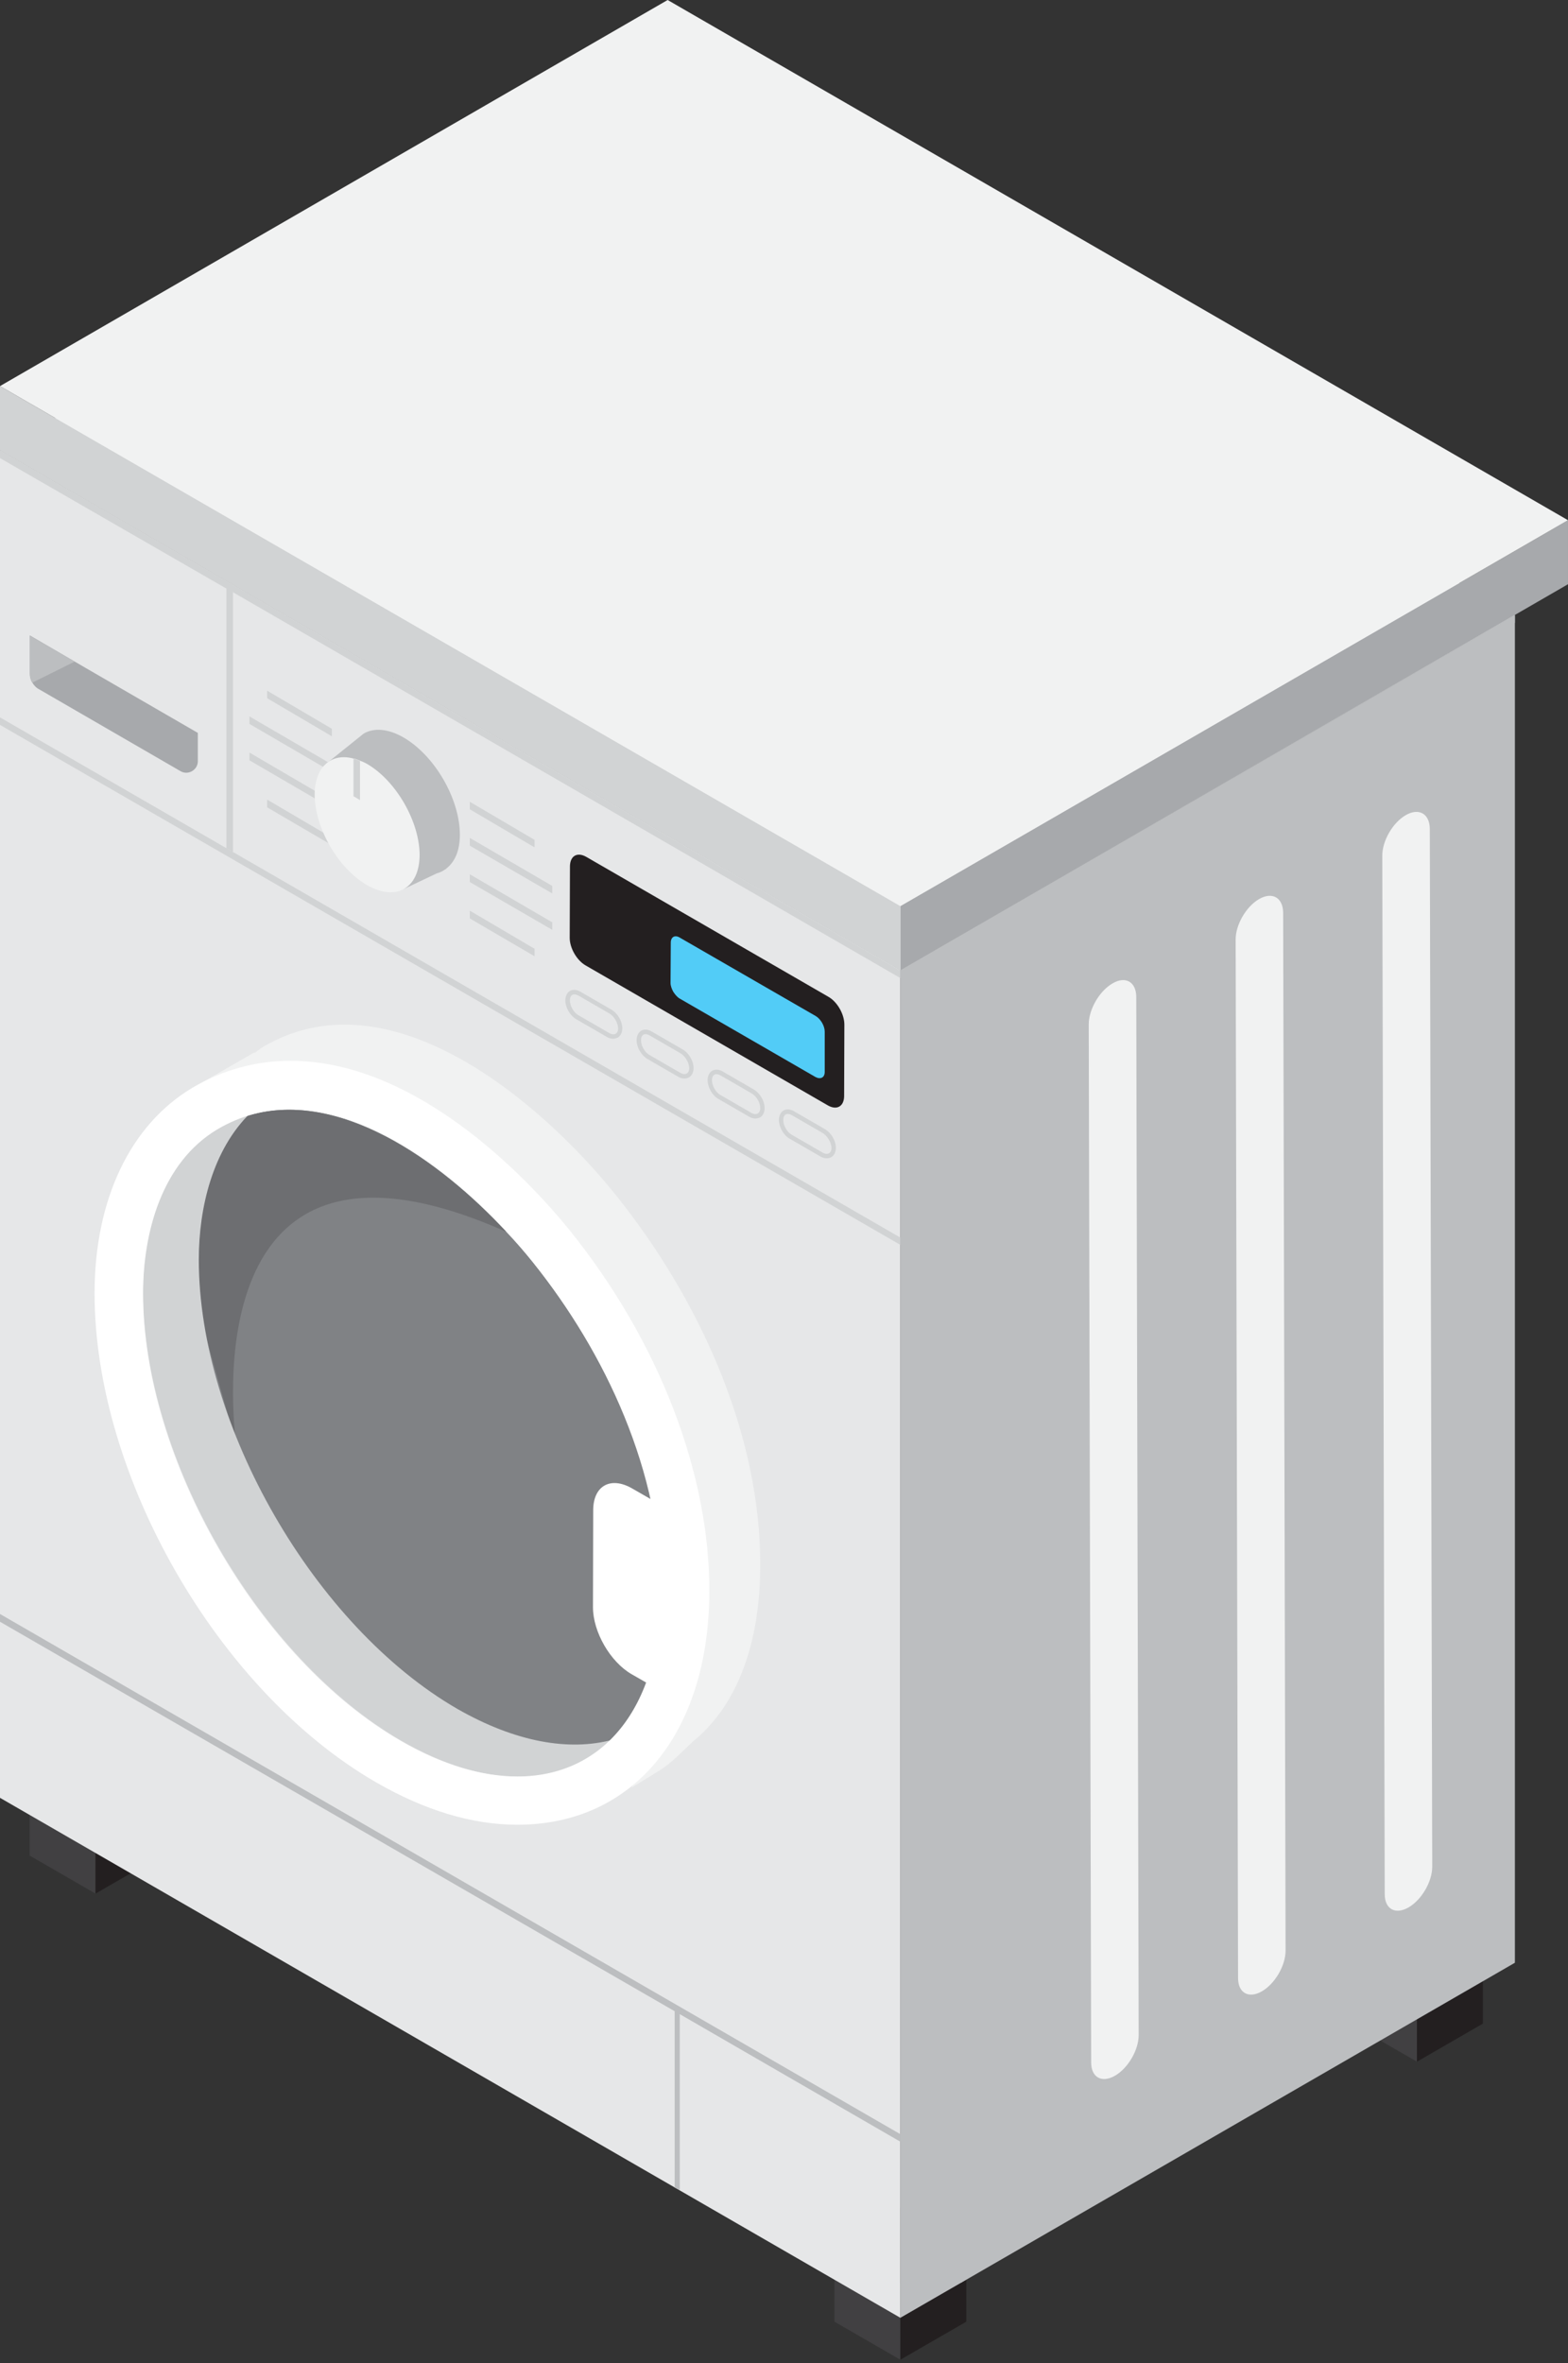
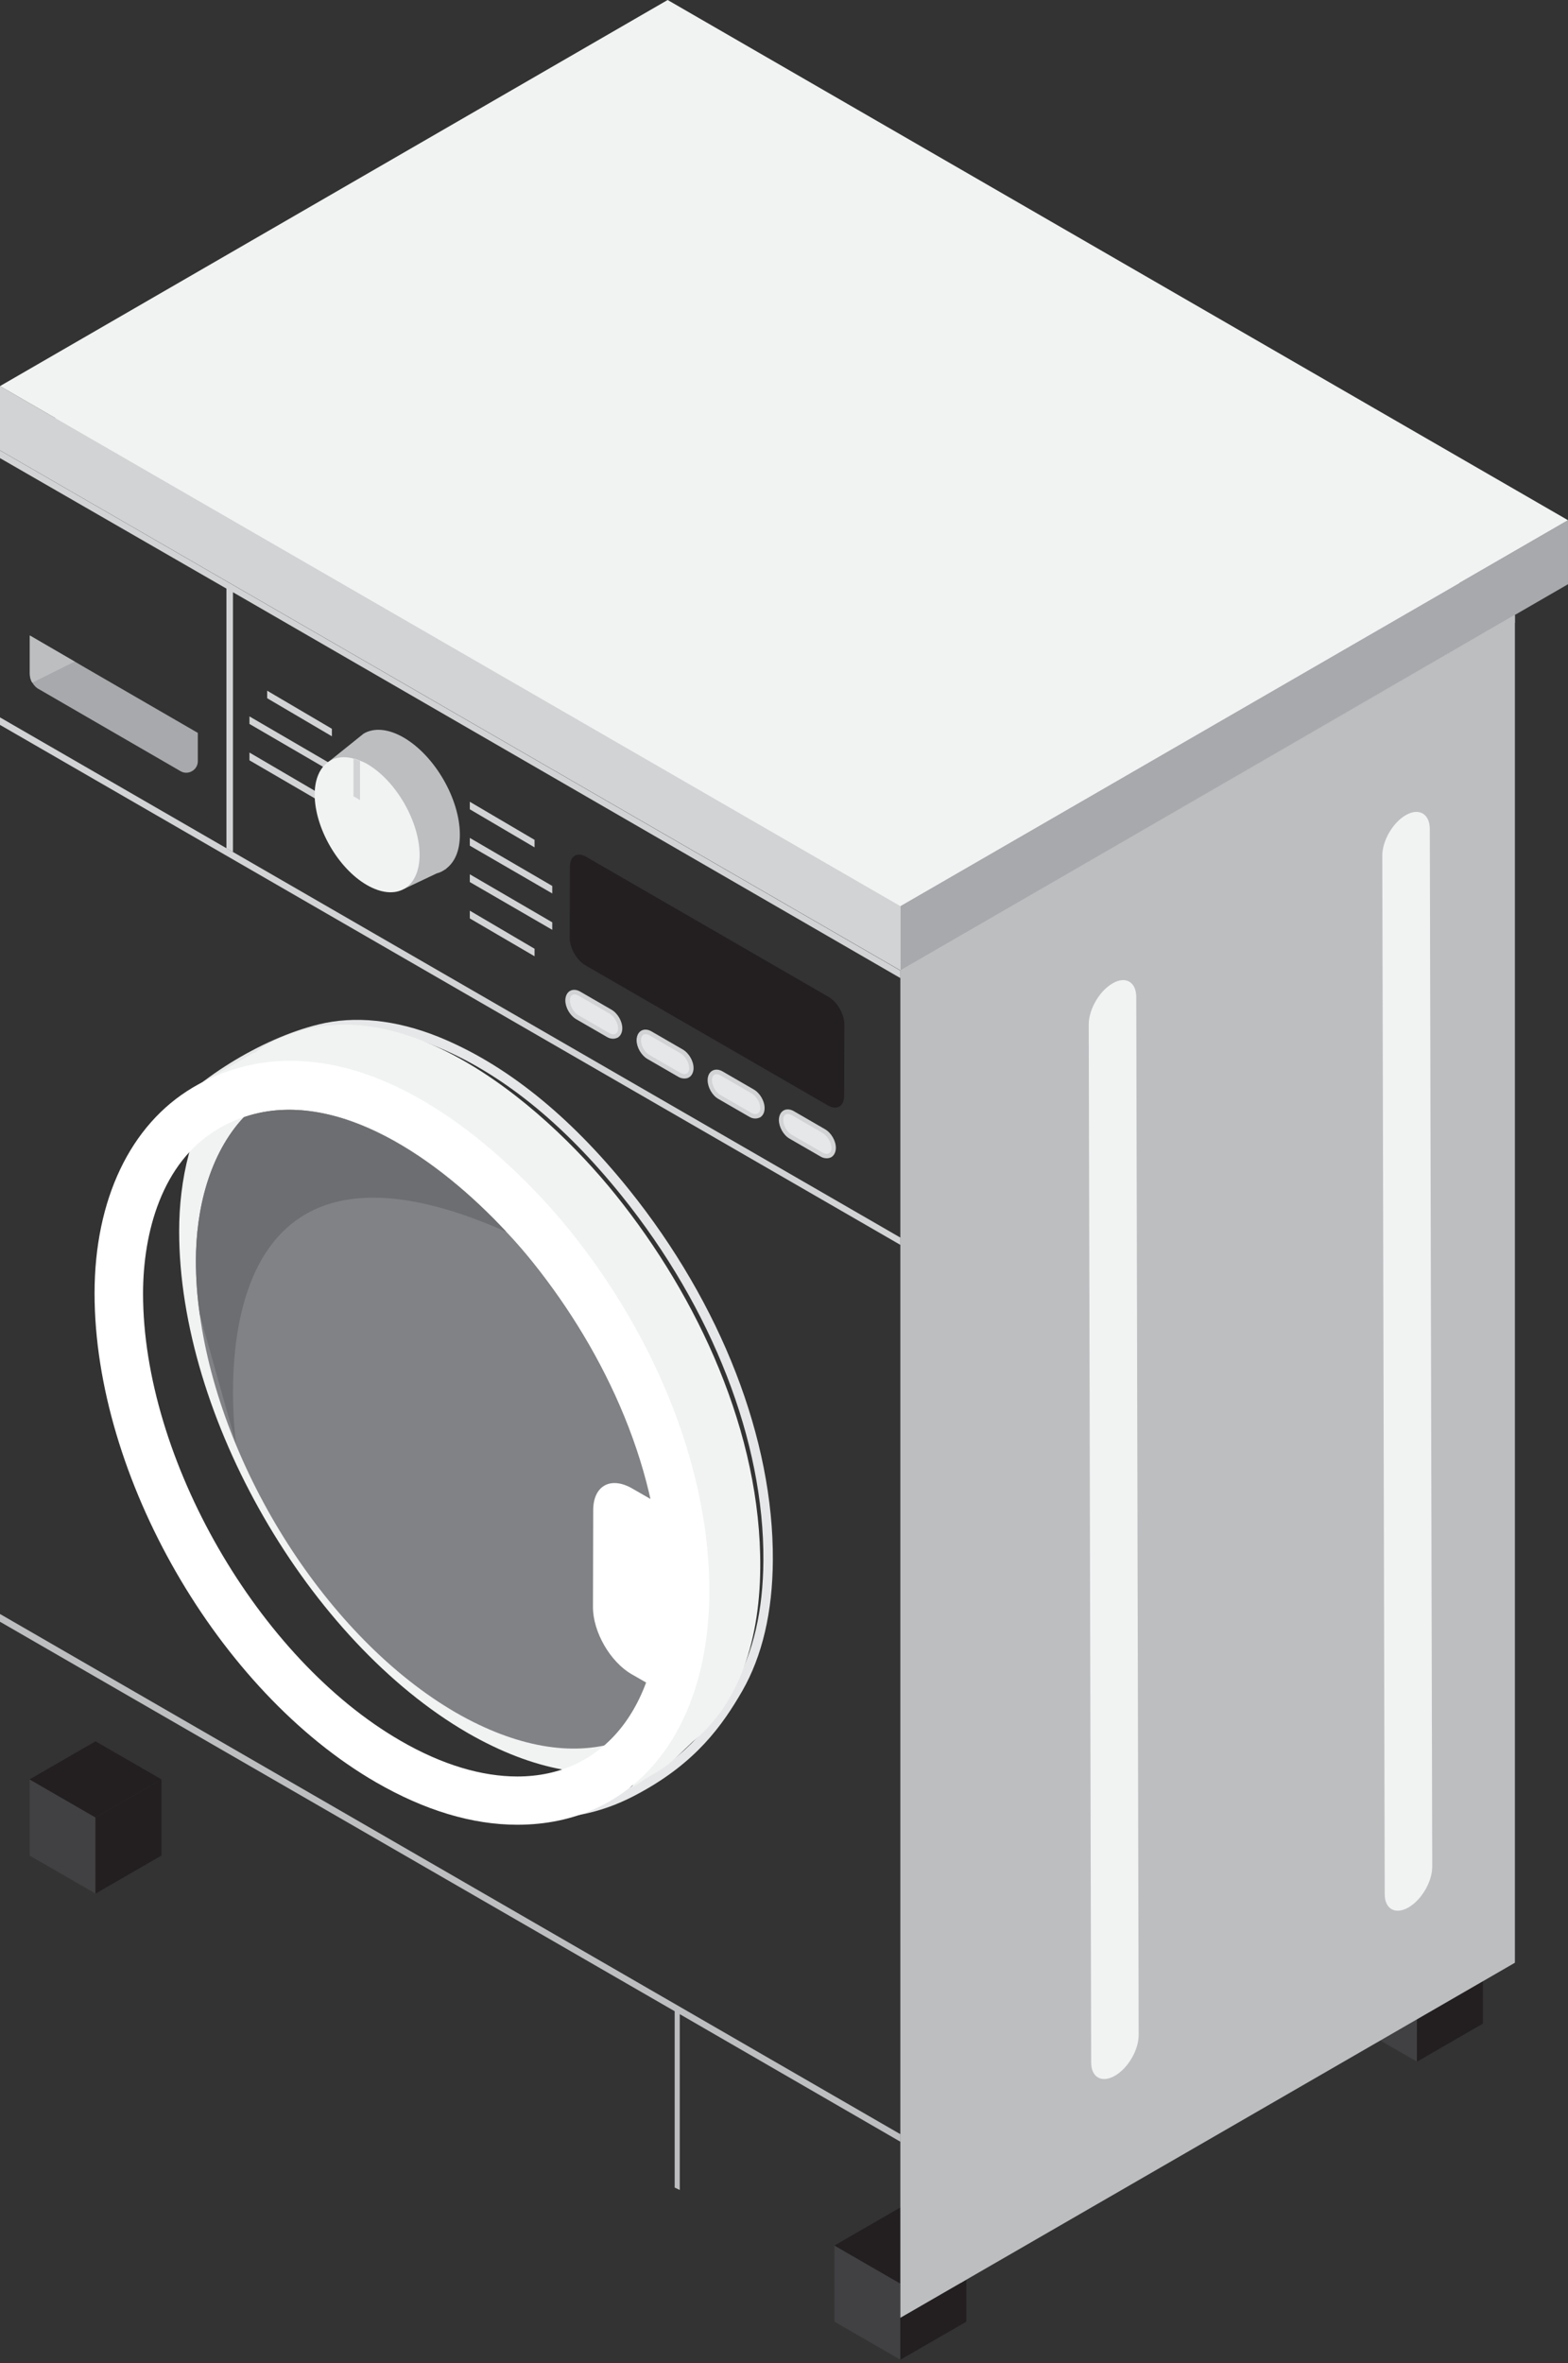
<svg xmlns="http://www.w3.org/2000/svg" width="156" height="235" viewBox="0 0 156 235" fill="none">
  <rect x="0" y="0" width="156" height="235" fill="#333333" stroke="none" />
  <path d="M83.018 223.315V230.889L89.578 234.675V227.102L83.018 223.315Z" fill="#414042" />
  <path d="M83.018 223.316L89.578 219.529L96.138 223.316L89.578 227.103L83.018 223.316Z" fill="#231F20" />
  <path d="M89.578 227.102V234.675L96.138 230.889V223.315L89.578 227.102Z" fill="#231F20" />
  <path d="M2.943 176.959V184.532L9.504 188.319V180.746L2.943 176.959Z" fill="#414042" />
  <path d="M2.943 176.959L9.504 173.173L16.064 176.959L9.504 180.746L2.943 176.959Z" fill="#231F20" />
  <path d="M9.504 180.746V188.319L16.064 184.532V176.959L9.504 180.746Z" fill="#231F20" />
  <path d="M134.412 193.649V201.247L140.972 205.033V197.46L134.412 193.649Z" fill="#414042" />
  <path d="M134.412 193.65L140.972 189.863L147.533 193.65L140.972 197.461L134.412 193.65Z" fill="#231F20" />
  <path d="M140.973 197.46V205.033L147.533 201.247V193.649L140.973 197.46Z" fill="#231F20" />
  <path d="M89.576 96.476V230.504L150.717 195.194V61.19L89.576 96.476Z" fill="#BCBEC0" />
-   <path d="M89.577 96.475L0 44.765V178.792L89.577 230.503V96.475Z" fill="#E6E7E8" />
  <path d="M0 44.764L61.165 9.454L150.718 61.189L89.577 96.475L0 44.764Z" fill="url(#paint0_linear_1242_14343)" />
  <path d="M89.576 212.22L95.582 208.723V209.47L89.576 212.992V212.22Z" fill="#BCBEC0" />
  <path d="M96.137 226.692L95.582 227.03V93.798L96.137 93.46V226.692Z" fill="#BCBEC0" />
  <path d="M89.577 212.244L0 160.51V161.282L67.123 200.016V217.551L67.629 217.792V200.306L89.577 212.992V212.244Z" fill="#BCBEC0" />
  <path d="M89.576 90.107V96.499L155.999 58.102V51.734L89.576 90.107Z" fill="#A7A9AC" />
  <path d="M89.577 90.108L0 38.398V44.765L89.577 96.499V90.108Z" fill="#D1D3D4" />
  <path d="M0 38.397L66.423 0L156 51.735L89.577 90.108L0 38.397Z" fill="#F1F2F2" />
  <path d="M89.577 96.523L0 44.788V45.56L22.527 58.536V84.367L23.178 84.729V58.898L89.577 97.27V96.523Z" fill="#D1D3D4" />
  <path d="M89.576 96.5L150.717 61.19V61.938L89.576 97.272V96.5Z" fill="#BCBEC0" />
  <path d="M89.577 123.078L0 71.344V72.091L89.577 123.802V123.078Z" fill="#D1D3D4" />
  <path d="M53.182 83.523L46.742 79.736V80.484L53.182 84.271V83.523Z" fill="#D1D3D4" />
  <path d="M54.943 88.106L46.742 83.33V84.102L54.943 88.853V88.106Z" fill="#D1D3D4" />
  <path d="M54.943 91.724L46.742 86.948V87.72L54.943 92.471V91.724Z" fill="#D1D3D4" />
  <path d="M53.182 94.353L46.742 90.566V91.338L53.182 95.101V94.353Z" fill="#D1D3D4" />
  <path d="M33.02 72.477L26.58 68.69V69.438L33.02 73.225V72.477Z" fill="#D1D3D4" />
  <path d="M33.019 76.023L24.818 71.247V71.995L33.019 76.77V76.023Z" fill="#D1D3D4" />
  <path d="M33.019 79.64L24.818 74.841V75.613L33.019 80.388V79.64Z" fill="#D1D3D4" />
-   <path d="M33.02 83.306L26.58 79.519V80.291L33.02 84.054V83.306Z" fill="#D1D3D4" />
  <path d="M89.576 123.055L95.582 119.63V120.378L89.576 123.802V123.055Z" fill="#BCBEC0" />
  <path d="M19.681 72.886V75.708C19.681 76.576 18.716 77.131 17.969 76.697L3.883 68.545C3.594 68.4 3.353 68.135 3.208 67.87C3.039 67.604 2.967 67.291 2.967 66.977V63.19L8.514 66.422L19.681 72.886Z" fill="#A7A9AC" />
  <path d="M7.429 65.795L3.208 67.893C3.039 67.628 2.967 67.314 2.967 67.001V63.214L7.429 65.795Z" fill="#BCBEC0" />
  <path d="M110.682 97.802C109.38 98.55 108.318 100.383 108.318 101.878L108.56 205.106C108.56 206.602 109.621 207.181 110.923 206.433C112.226 205.685 113.287 203.876 113.287 202.381L113.046 99.153C113.046 97.657 111.984 97.03 110.682 97.802Z" fill="#F1F2F2" />
-   <path d="M125.274 89.408C123.971 90.156 122.91 91.989 122.934 93.484L123.175 196.712C123.175 198.207 124.236 198.786 125.539 198.039C126.841 197.291 127.902 195.482 127.902 193.987L127.661 90.758C127.637 89.263 126.576 88.66 125.274 89.408Z" fill="#F1F2F2" />
  <path d="M139.863 81.063C138.561 81.811 137.5 83.644 137.524 85.139L137.765 188.367C137.765 189.863 138.826 190.442 140.129 189.694C141.431 188.946 142.492 187.137 142.492 185.642L142.251 82.414C142.227 80.918 141.166 80.315 139.863 81.063Z" fill="#F1F2F2" />
  <path d="M82.414 99.128L58.32 85.211C57.427 84.705 56.728 85.115 56.704 86.128L56.68 93.267C56.68 94.28 57.379 95.51 58.272 96.016L82.366 109.933C83.258 110.439 83.958 110.029 83.982 109.041L84.006 101.901C84.006 100.864 83.307 99.634 82.414 99.128Z" fill="#231F20" />
-   <path d="M82.052 102.601V106.605C82.052 107.159 81.642 107.376 81.136 107.111L67.605 99.297C67.364 99.152 67.147 98.887 66.978 98.621C66.834 98.356 66.713 98.043 66.713 97.753L66.737 93.749C66.737 93.171 67.147 92.953 67.629 93.243L79.713 100.213L81.136 101.033C81.642 101.323 82.052 102.022 82.052 102.601Z" fill="#52CCF7" />
  <path d="M60.995 103.301C60.803 103.301 60.586 103.252 60.393 103.132L57.305 101.347C56.702 100.985 56.244 100.189 56.244 99.49C56.244 99.08 56.413 98.718 56.702 98.549C56.992 98.38 57.378 98.405 57.739 98.622L60.827 100.406C61.454 100.768 61.912 101.564 61.912 102.264C61.912 102.674 61.743 103.035 61.43 103.204C61.309 103.252 61.164 103.301 60.995 103.301ZM57.161 99.321C57.161 99.345 57.137 99.369 57.137 99.466C57.137 99.852 57.426 100.358 57.739 100.551L60.827 102.336C60.923 102.384 60.995 102.408 60.995 102.384C60.995 102.384 61.02 102.336 61.02 102.215C61.02 101.829 60.73 101.347 60.393 101.154L57.305 99.369C57.233 99.345 57.185 99.321 57.161 99.321Z" fill="#D1D3D4" />
-   <path d="M68.085 107.257C67.892 107.257 67.675 107.208 67.482 107.088L64.395 105.303C63.792 104.941 63.334 104.145 63.334 103.446C63.334 103.036 63.503 102.674 63.792 102.505C64.082 102.336 64.468 102.361 64.829 102.578L67.916 104.362C68.544 104.724 69.002 105.52 69.002 106.22C69.002 106.63 68.833 106.991 68.519 107.16C68.399 107.233 68.23 107.257 68.085 107.257ZM64.226 103.301C64.226 103.301 64.202 103.349 64.202 103.446C64.202 103.832 64.492 104.338 64.805 104.531L67.892 106.316C67.989 106.364 68.037 106.388 68.061 106.364C68.061 106.364 68.085 106.316 68.085 106.195C68.085 105.81 67.796 105.327 67.458 105.134L64.395 103.349C64.299 103.301 64.251 103.301 64.226 103.301Z" fill="#D1D3D4" />
+   <path d="M68.085 107.257C67.892 107.257 67.675 107.208 67.482 107.088L64.395 105.303C63.792 104.941 63.334 104.145 63.334 103.446C63.334 103.036 63.503 102.674 63.792 102.505C64.082 102.336 64.468 102.361 64.829 102.578L67.916 104.362C68.544 104.724 69.002 105.52 69.002 106.22C69.002 106.63 68.833 106.991 68.519 107.16C68.399 107.233 68.23 107.257 68.085 107.257ZM64.226 103.301C64.226 103.301 64.202 103.349 64.202 103.446C64.202 103.832 64.492 104.338 64.805 104.531L67.892 106.316C67.989 106.364 68.037 106.388 68.061 106.364C68.061 106.364 68.085 106.316 68.085 106.195C68.085 105.81 67.796 105.327 67.458 105.134L64.395 103.349Z" fill="#D1D3D4" />
  <path d="M75.154 111.236C74.961 111.236 74.744 111.188 74.551 111.067L71.463 109.283C70.861 108.945 70.402 108.125 70.402 107.425C70.402 106.991 70.571 106.654 70.861 106.485C71.15 106.316 71.536 106.34 71.898 106.557L74.985 108.342C75.612 108.704 76.07 109.5 76.07 110.199C76.07 110.633 75.901 110.971 75.588 111.14C75.467 111.188 75.323 111.236 75.154 111.236ZM71.319 107.257C71.319 107.257 71.295 107.305 71.295 107.401C71.295 107.787 71.584 108.294 71.898 108.487L74.985 110.271C75.081 110.32 75.13 110.32 75.154 110.32C75.154 110.32 75.178 110.271 75.178 110.151C75.178 109.789 74.888 109.283 74.551 109.09L71.463 107.305C71.391 107.281 71.319 107.257 71.319 107.257Z" fill="#D1D3D4" />
  <path d="M82.244 115.19C82.051 115.19 81.834 115.142 81.641 115.021L78.553 113.237C77.95 112.899 77.492 112.079 77.492 111.38C77.492 110.97 77.661 110.608 77.95 110.439C78.24 110.27 78.626 110.294 78.988 110.511L82.075 112.296C82.702 112.658 83.16 113.454 83.16 114.153C83.16 114.563 82.991 114.925 82.678 115.094C82.533 115.166 82.388 115.19 82.244 115.19ZM78.385 111.235C78.385 111.235 78.361 111.283 78.361 111.38C78.361 111.765 78.65 112.272 78.963 112.465L82.051 114.25C82.147 114.298 82.195 114.322 82.219 114.298C82.219 114.298 82.244 114.25 82.244 114.129C82.244 113.743 81.954 113.261 81.617 113.068L78.529 111.283C78.457 111.235 78.409 111.235 78.385 111.235Z" fill="#D1D3D4" />
  <path d="M60.633 100.793L57.545 99.008C57.063 98.743 56.701 98.936 56.701 99.491C56.701 100.021 57.063 100.697 57.545 100.962L60.633 102.747C61.115 103.012 61.501 102.795 61.501 102.264C61.477 101.71 61.091 101.058 60.633 100.793Z" fill="#E6E7E8" />
  <path d="M67.703 104.749L64.616 102.964C64.133 102.699 63.772 102.892 63.772 103.447C63.772 103.977 64.133 104.653 64.616 104.918L67.703 106.703C68.185 106.968 68.571 106.751 68.571 106.22C68.547 105.666 68.185 105.039 67.703 104.749Z" fill="#E6E7E8" />
  <path d="M74.765 108.729L71.678 106.944C71.196 106.679 70.834 106.871 70.834 107.426C70.834 107.957 71.196 108.632 71.678 108.897L74.765 110.682C75.248 110.948 75.634 110.73 75.634 110.2C75.634 109.645 75.248 108.994 74.765 108.729Z" fill="#E6E7E8" />
  <path d="M81.859 112.683L78.772 110.898C78.29 110.633 77.928 110.826 77.928 111.38C77.928 111.911 78.29 112.586 78.772 112.852L81.859 114.636C82.341 114.902 82.727 114.685 82.727 114.154C82.703 113.599 82.317 112.972 81.859 112.683Z" fill="#E6E7E8" />
  <path d="M45.752 83.017C45.752 79.472 43.268 75.154 40.156 73.346C38.613 72.453 37.19 72.357 36.177 72.96L32.27 76.095L40.156 88.42L43.461 86.852C43.774 86.78 44.039 86.635 44.281 86.466L44.401 86.418L44.377 86.394C45.245 85.743 45.752 84.609 45.752 83.017Z" fill="#BCBEC0" />
  <path d="M41.748 85.043C41.724 88.347 39.409 89.697 36.49 88.009C33.62 86.345 31.305 82.317 31.305 78.989C31.329 76.239 32.969 74.84 35.188 75.443C35.405 75.467 35.622 75.564 35.839 75.66C36.056 75.733 36.321 75.853 36.563 75.998C39.433 77.686 41.748 81.738 41.748 85.043Z" fill="#F1F2F2" />
  <path d="M35.817 75.685V79.568L35.166 79.182V75.468C35.407 75.492 35.6 75.564 35.817 75.685Z" fill="#D1D3D4" />
  <path d="M52.579 180.916C48.068 180.916 43.317 179.493 38.469 176.695C22.84 167.651 10.588 146.402 10.588 128.289C10.588 123.634 11.48 116.977 15.773 111.743C19.295 107.426 25.976 103.278 31.692 101.879C35.285 100.986 39.386 101.421 43.558 103.085C50.215 105.762 56.606 110.875 62.564 118.28C71.753 129.712 76.963 143.146 76.89 155.157C76.866 160.319 75.829 164.708 73.851 168.157C71.85 171.63 69.245 175.248 63.673 178.287C60.273 180.168 57.065 180.916 52.579 180.916ZM35.551 102.385C34.297 102.385 33.091 102.53 31.933 102.819C26.41 104.194 19.946 108.198 16.521 112.37C12.421 117.387 11.553 123.803 11.553 128.313C11.553 146.113 23.588 166.999 38.952 175.875C43.655 178.601 48.237 179.975 52.579 179.975C56.944 179.975 59.911 179.276 63.215 177.467C68.569 174.549 71.102 171.051 73.031 167.699C74.937 164.395 75.925 160.174 75.95 155.181C76.022 143.387 70.885 130.146 61.84 118.907C55.979 111.623 49.709 106.606 43.221 104.001C40.592 102.916 37.987 102.385 35.551 102.385Z" fill="#E6E7E8" />
  <path d="M75.637 155.879C75.733 142.542 69.462 129.035 61.238 118.809C53.809 109.571 38.711 96.644 26.121 104.145C25.832 104.314 25.615 104.531 25.325 104.724V104.651L19.03 108.269L22.093 107.763C18.982 111.839 17.824 117.41 17.824 122.451C17.824 140.902 30.704 163.187 46.55 172.352C53.134 176.139 59.164 177.104 64.012 175.705L62.806 177.803L65.386 176.211C66.11 175.777 66.785 175.247 67.388 174.668C68.088 173.993 68.956 173.173 68.956 173.173C73.104 169.82 75.589 163.887 75.637 155.879Z" fill="#F1F2F2" />
  <path d="M66.015 158.99C65.991 165.261 64.255 170.133 61.36 173.268C56.947 174.643 51.423 173.799 45.37 170.326C32.587 162.921 21.974 146.086 19.876 130.723C19.611 128.914 19.49 127.129 19.49 125.368C19.49 120.352 20.793 114.78 24.29 111.066C33.6 108.027 43.826 115.48 50.362 122.498C51.351 123.535 52.243 124.572 53.039 125.561C60.444 134.799 66.112 146.955 66.015 158.99Z" fill="#808285" />
  <path d="M50.362 122.498C19.152 108.654 23.229 141.552 23.494 143.626L19.876 130.723C19.611 128.914 19.49 127.129 19.49 125.368C19.49 120.352 20.793 114.78 24.29 111.066C33.6 108.027 43.826 115.48 50.362 122.498Z" fill="#6D6E71" />
-   <path d="M45.488 169.941C31.307 161.741 19.778 141.795 19.778 125.273C19.778 120.112 21.153 114.323 24.939 110.657C23.83 110.995 22.744 111.405 21.659 112.056C16.088 115.385 14.23 122.355 14.23 128.457C14.23 144.978 25.759 164.924 39.941 173.125C48.6 178.117 56.173 177.683 60.9 173.028C56.607 174.162 51.301 173.269 45.488 169.941Z" fill="#D1D3D4" />
  <path d="M28.896 110.319C38.182 110.319 47.685 118.881 52.918 125.393C60.251 134.51 65.846 146.545 65.75 158.436C65.677 169.989 59.913 176.67 51.471 176.67C47.974 176.67 44.019 175.536 39.822 173.1C25.712 164.948 14.232 145.074 14.232 128.649C14.232 122.595 16.089 115.625 21.612 112.321C23.976 110.922 26.436 110.319 28.896 110.319ZM28.896 105.495C25.423 105.495 22.143 106.412 19.152 108.172C12.954 111.862 9.408 119.315 9.408 128.625C9.408 146.811 21.709 168.18 37.41 177.248C42.258 180.046 46.985 181.469 51.471 181.469C62.976 181.469 70.477 172.425 70.573 158.436C70.646 146.593 65.581 133.425 56.681 122.354C53.497 118.423 42.089 105.495 28.896 105.495Z" fill="white" />
  <path d="M67.918 150.911L62.877 148.017C60.731 146.787 59.018 147.776 59.018 150.188L58.994 159.835C58.994 162.295 60.707 165.262 62.829 166.492L67.87 169.386L67.918 150.911Z" fill="white" />
  <defs>
    <linearGradient id="paint0_linear_1242_14343" x1="75.362" y1="9.46" x2="75.362" y2="96.485" gradientUnits="userSpaceOnUse">
      <stop stop-color="#F1F2F2" />
      <stop offset="1" stop-color="#E6E7E8" />
    </linearGradient>
  </defs>
</svg>